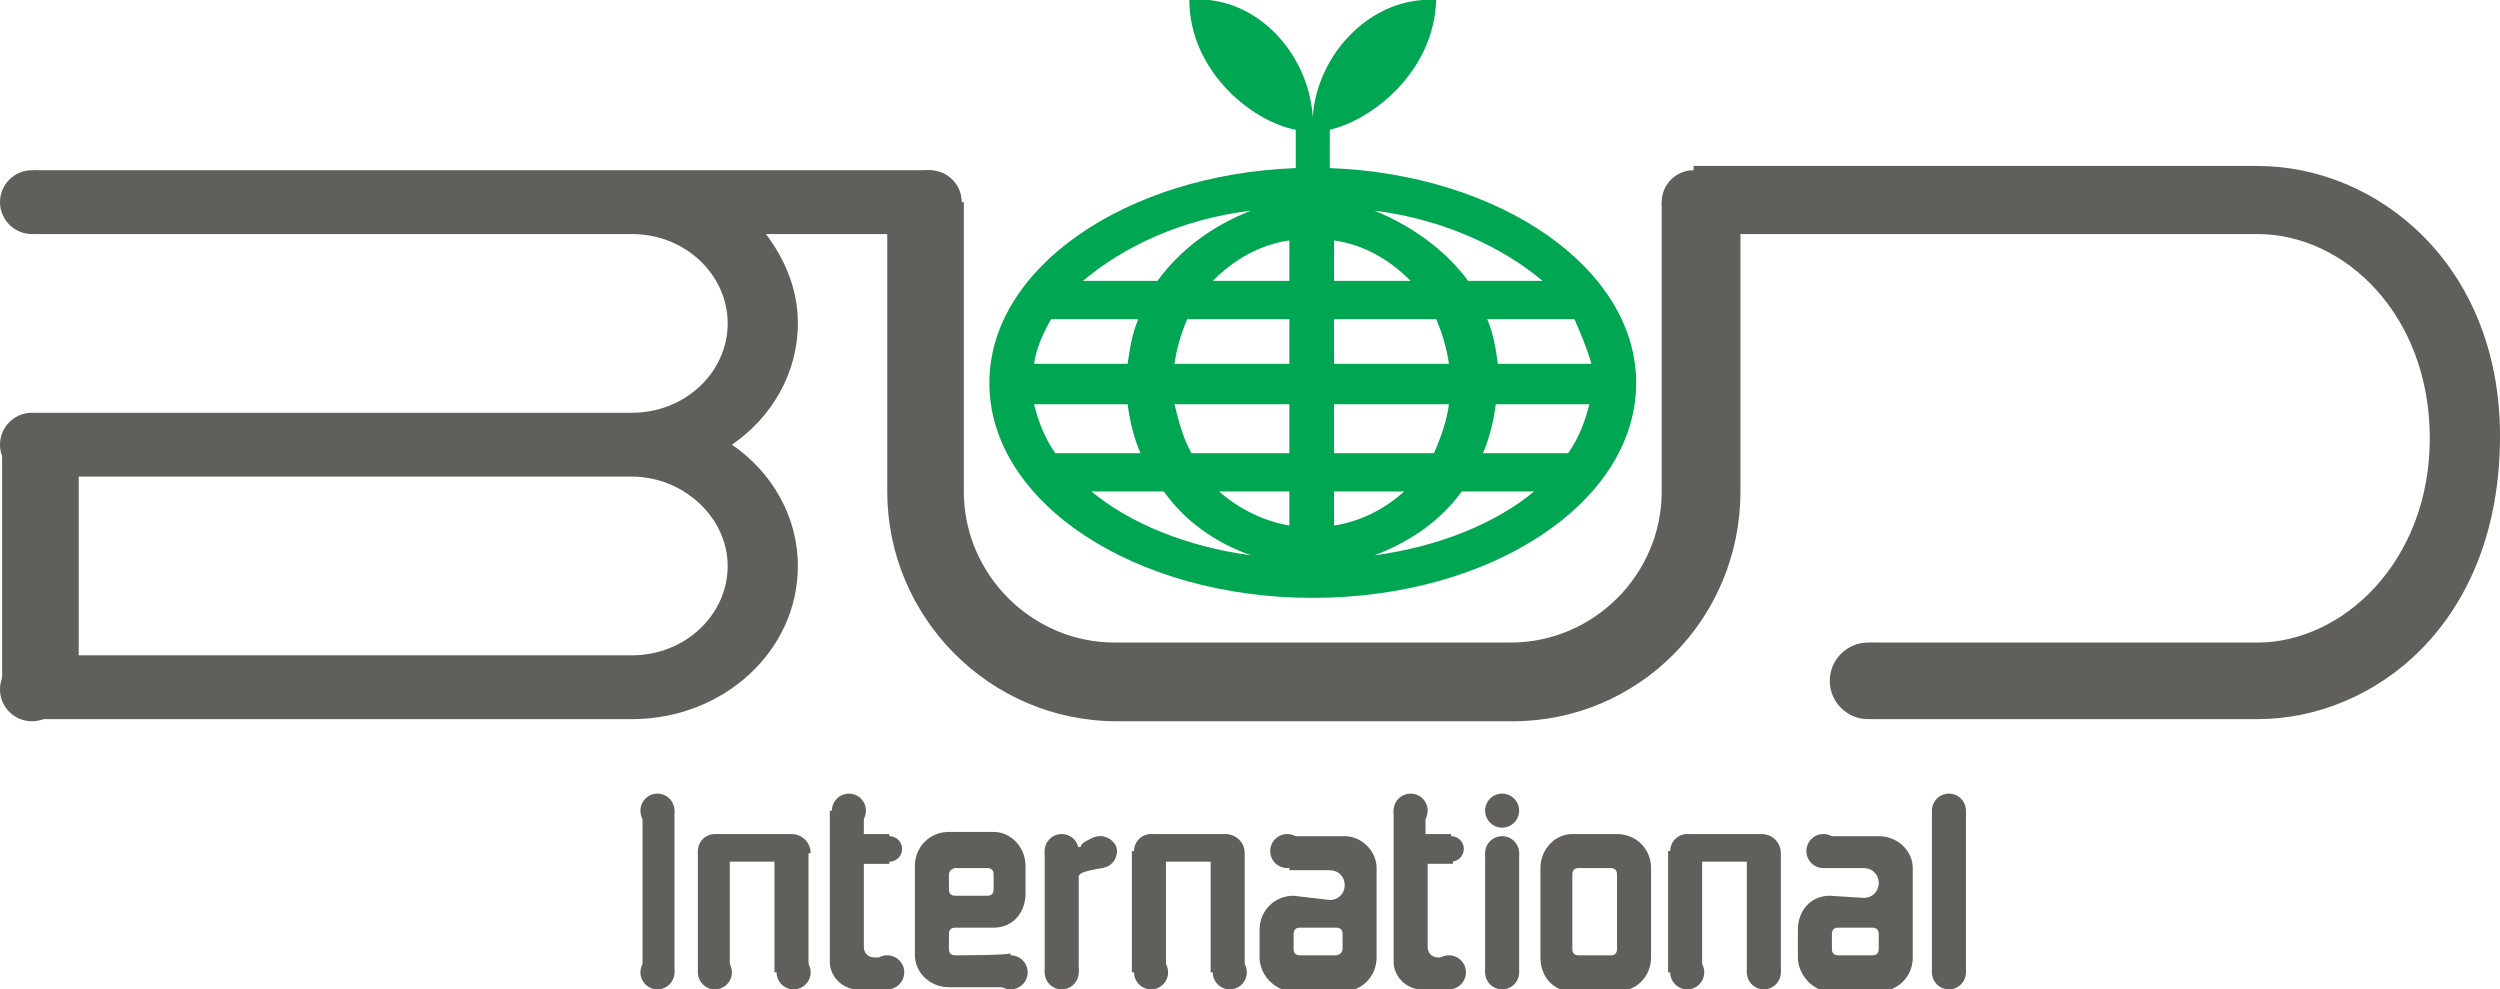
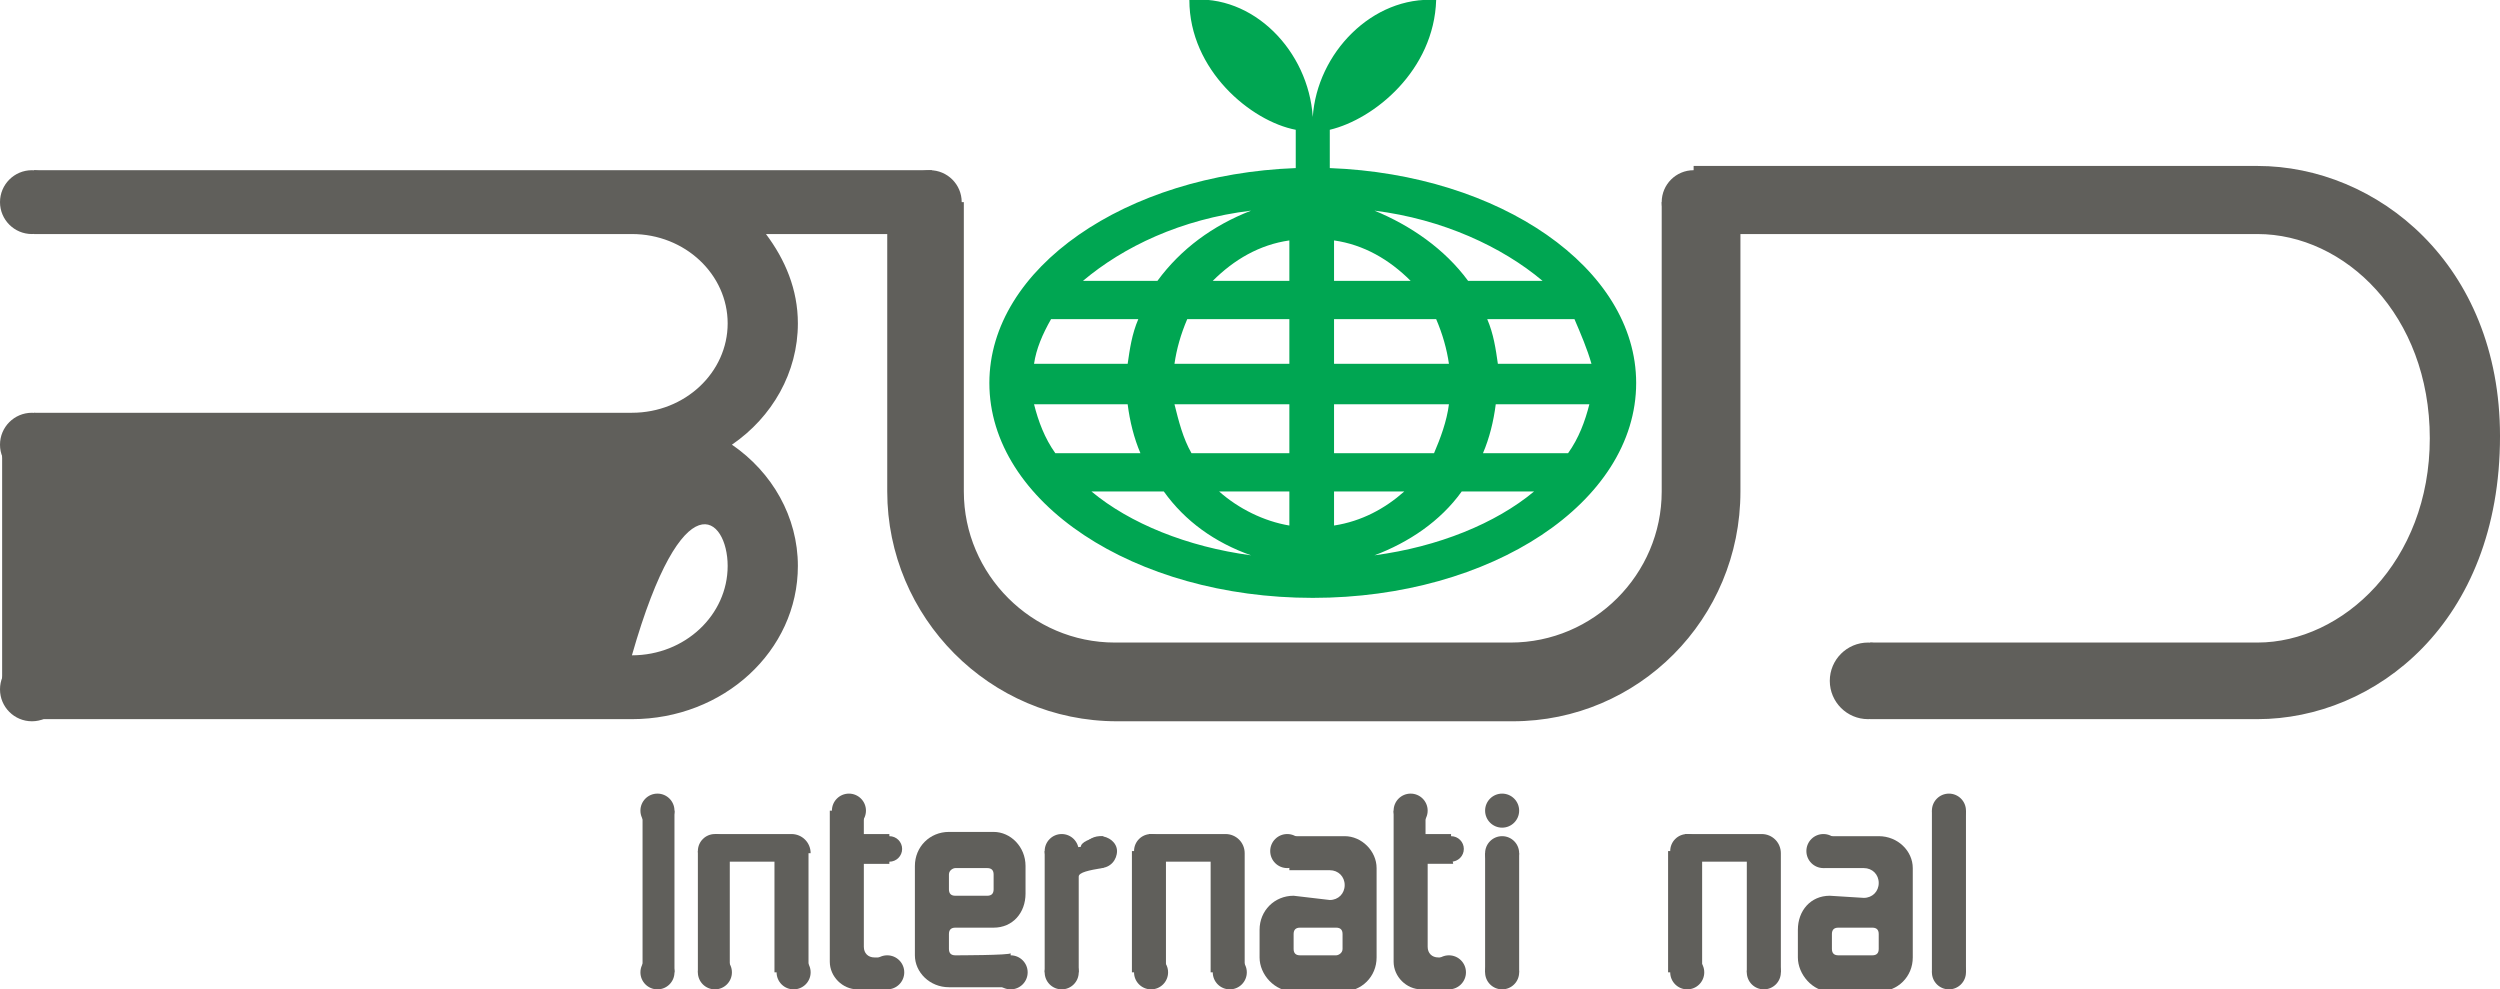
<svg xmlns="http://www.w3.org/2000/svg" version="1.1" id="レイヤー_1" x="0px" y="0px" width="117.5px" height="46.5px" viewBox="-361 274.8 117.5 46.5" style="enable-background:new -361 274.8 117.5 46.5;" xml:space="preserve">
  <style type="text/css">
	.st0{fill:#00A652;}
	.st1{fill:#605F5B;}
</style>
  <g>
    <path class="st0" d="M-298.3,297.9h3.3c-0.9,0.8-2,1.4-3.3,1.6C-298.3,299.5-298.3,297.9-298.3,297.9z M-298.3,296.1v-2.3h5.4   c-0.1,0.8-0.4,1.6-0.7,2.3H-298.3z M-298.3,291.9v-2.1h4.8c0.3,0.7,0.5,1.4,0.6,2.1H-298.3z M-298.3,288v-1.9   c1.4,0.2,2.6,0.9,3.6,1.9H-298.3z M-296.4,284.7c3.2,0.4,6,1.7,7.9,3.3h-3.5C-293.1,286.5-294.7,285.4-296.4,284.7z M-292.3,297.9   h3.4c-1.8,1.5-4.5,2.6-7.5,3C-294.8,300.3-293.3,299.3-292.3,297.9z M-291.3,296.1c0.3-0.7,0.5-1.5,0.6-2.3h4.4   c-0.2,0.8-0.5,1.6-1,2.3H-291.3z M-286.2,291.9h-4.4c-0.1-0.7-0.2-1.4-0.5-2.1h4.1C-286.7,290.5-286.4,291.2-286.2,291.9z    M-299.3,302.9c8.4,0,15.2-4.5,15.2-10.1c0-5.4-6.4-9.8-14.4-10.1v-1.8l0,0l0,0l0,0l0,0c2.1-0.5,4.9-2.8,5-6.1   c-3-0.2-5.6,2.5-5.8,5.5c-0.2-3.1-2.8-5.8-5.8-5.5c0,3.3,2.9,5.7,5,6.1l0,0l0,0l0,0l0,0v1.8c-8,0.3-14.4,4.7-14.4,10.1   C-314.5,298.4-307.7,302.9-299.3,302.9z M-300.4,299.5c-1.2-0.2-2.4-0.8-3.3-1.6h3.3V299.5z M-305,296.1c-0.4-0.7-0.6-1.5-0.8-2.3   h5.4v2.3H-305z M-305.8,291.9c0.1-0.7,0.3-1.4,0.6-2.1h4.8v2.1H-305.8z M-304,288c1-1,2.2-1.7,3.6-1.9v1.9H-304z M-306.6,288h-3.5   c1.9-1.6,4.6-2.9,7.9-3.3C-304,285.4-305.5,286.5-306.6,288z M-302.2,300.9c-3-0.4-5.7-1.5-7.5-3h3.4   C-305.3,299.3-303.9,300.3-302.2,300.9z M-311.4,296.1c-0.5-0.7-0.8-1.5-1-2.3h4.4c0.1,0.8,0.3,1.6,0.6,2.3H-311.4z M-311.6,289.8   h4.1c-0.3,0.7-0.4,1.4-0.5,2.1h-4.4C-312.3,291.2-312,290.5-311.6,289.8z" />
-     <path class="st1" d="M-281.4,284.3h-1.5v13.6h0c0,3.9-3.2,7.1-7.1,7.1h-18.6c-3.9,0-7.1-3.2-7.1-7.1h0v-13.6h-1.5l0-1.5h-42.2v3   l28.1,0c2.5,0,4.5,1.9,4.5,4.2c0,2.3-2,4.2-4.5,4.2h-28.1v1.5h-1.5v11.4h1.5v1.5h28.1c4.3,0,7.8-3.2,7.8-7.2c0-2.3-1.2-4.4-3.1-5.7   c1.9-1.3,3.1-3.4,3.1-5.7c0-1.6-0.6-3-1.5-4.2h5.7v12.1c0,5.9,4.8,10.8,10.8,10.8h18.6c5.9,0,10.7-4.8,10.7-10.8v-12.1h24.3   c4.1,0,8.1,3.8,8.1,9.6c0,5.8-4.1,9.6-8.1,9.6h-18.2v1.8l0,0v1.8h18.2c5.5,0,11.4-4.5,11.4-13.3c0-8.1-5.8-12.7-11.4-12.7l0,0   h-26.5V284.3z M-326.8,301.4c0,2.3-2,4.2-4.5,4.2h-26v-8.4h26C-328.9,297.2-326.8,299.1-326.8,301.4z" />
+     <path class="st1" d="M-281.4,284.3h-1.5v13.6h0c0,3.9-3.2,7.1-7.1,7.1h-18.6c-3.9,0-7.1-3.2-7.1-7.1h0v-13.6h-1.5l0-1.5h-42.2v3   l28.1,0c2.5,0,4.5,1.9,4.5,4.2c0,2.3-2,4.2-4.5,4.2h-28.1v1.5h-1.5v11.4h1.5v1.5h28.1c4.3,0,7.8-3.2,7.8-7.2c0-2.3-1.2-4.4-3.1-5.7   c1.9-1.3,3.1-3.4,3.1-5.7c0-1.6-0.6-3-1.5-4.2h5.7v12.1c0,5.9,4.8,10.8,10.8,10.8h18.6c5.9,0,10.7-4.8,10.7-10.8v-12.1h24.3   c4.1,0,8.1,3.8,8.1,9.6c0,5.8-4.1,9.6-8.1,9.6h-18.2v1.8l0,0v1.8h18.2c5.5,0,11.4-4.5,11.4-13.3c0-8.1-5.8-12.7-11.4-12.7l0,0   h-26.5V284.3z M-326.8,301.4c0,2.3-2,4.2-4.5,4.2h-26h26C-328.9,297.2-326.8,299.1-326.8,301.4z" />
    <polygon class="st1" points="-330.1,312.9 -330.8,312.9 -330.8,320.5 -330.1,320.5 -329.9,320.5 -329.3,320.5 -329.3,312.9    -329.3,312.9  " />
    <polygon class="st1" points="-269.4,312.9 -270.2,312.9 -270.2,320.5 -269.5,320.5 -269.1,320.5 -268.6,320.5 -268.6,312.9  " />
    <path class="st1" d="M-319.2,314.9v-0.3V314h-1.2v-1.1h-0.8l0,0h-0.8v1.1v1.3v4.7c0,0.7,0.6,1.3,1.3,1.3h1.3v-0.5v-0.2v-0.8h-0.5   c-0.3,0-0.5-0.2-0.5-0.5v-3.9h1.2L-319.2,314.9L-319.2,314.9z" />
    <path class="st1" d="M-292.8,314.9v-0.3V314h-1.2v-1.1h-0.8h0.1h-0.8v1.1v1.3v4.7c0,0.7,0.6,1.3,1.3,1.3h1.3l0-0.6v-0.3l0-0.6h-0.5   c-0.3,0-0.5-0.2-0.5-0.5v-3.9h1.2L-292.8,314.9L-292.8,314.9z" />
    <polygon class="st1" points="-290.4,314.9 -291.2,314.9 -291.2,320.5 -290.4,320.5 -290.4,320.5 -289.6,320.5 -289.6,314.9  " />
    <g>
      <path class="st1" d="M-322.9,314.9c0-0.5-0.4-0.9-0.9-0.9h-0.7h-2.1h-0.8v0.8h-0.8v0.5v5.2h0.8h0.3h0.4v-5.2h2.1v5.2h0.8h0.4h0.4    v-5.2V314.9z" />
    </g>
    <g>
      <path class="st1" d="M-302.5,314.9c0-0.5-0.4-0.9-0.9-0.9h-0.7h-2.1h-0.8v0.8h-0.8v0.5v5.2h0.8h0.6h0.2v-5.2h2.1l0,5.2h1.6v-5.2    C-302.5,315.3-302.5,314.9-302.5,314.9z" />
    </g>
    <g>
      <path class="st1" d="M-277.3,314.9c0-0.5-0.4-0.9-0.9-0.9h-0.7h-2.1h-0.8v0.8h-0.8v0.5v5.2h0.7h0.4h0.5v-5.2h2.1v5.2h0.7h0.4h0.5    v-5.2V314.9z" />
    </g>
-     <path class="st1" d="M-288.6,315.6c0-0.9,0.7-1.6,1.5-1.6h2.1c0.9,0,1.6,0.7,1.6,1.6v4.2c0,0.9-0.7,1.6-1.6,1.6h-2.1   c-0.9,0-1.5-0.7-1.5-1.6V315.6z M-287.1,319.4c0,0.2,0.1,0.3,0.3,0.3h1.5c0.2,0,0.3-0.1,0.3-0.3v-3.5c0-0.2-0.1-0.3-0.3-0.3h-1.5   c-0.2,0-0.3,0.1-0.3,0.3V319.4z" />
    <path class="st1" d="M-298.2,319.7h-1.7c-0.2,0-0.3-0.1-0.3-0.3v-0.7c0-0.2,0.1-0.3,0.3-0.3h1.7c0.2,0,0.3,0.1,0.3,0.3v0.7   C-297.9,319.6-298.1,319.7-298.2,319.7z M-300.2,316.9c-0.9,0-1.6,0.7-1.6,1.6v1.3c0,0.8,0.7,1.6,1.6,1.6h2.3   c0.9,0,1.6-0.7,1.6-1.6v-1.3v-2.9h0v0c0-0.8-0.7-1.5-1.5-1.5h-2.6v0.8l0,0v0.8h1.9c0.4,0,0.7,0.3,0.7,0.7c0,0.4-0.3,0.7-0.7,0.7   L-300.2,316.9z" />
    <path class="st1" d="M-273,319.7h-1.6c-0.2,0-0.3-0.1-0.3-0.3v-0.7c0-0.2,0.1-0.3,0.3-0.3h1.6c0.2,0,0.3,0.1,0.3,0.3v0.7   C-272.7,319.6-272.8,319.7-273,319.7z M-275,316.9c-0.9,0-1.5,0.7-1.5,1.6v1.3c0,0.8,0.7,1.6,1.5,1.6h2.3c0.9,0,1.6-0.7,1.6-1.6   v-1.3v-2.9l0,0v0c0-0.8-0.7-1.5-1.6-1.5h-2.6v0.9v0v0.6h1.9c0.4,0,0.7,0.3,0.7,0.7c0,0.4-0.3,0.7-0.7,0.7L-275,316.9z" />
    <path class="st1" d="M-316.1,315.6h1.5c0.2,0,0.3,0.1,0.3,0.3v0.7c0,0.2-0.1,0.3-0.3,0.3h-1.5c-0.2,0-0.3-0.1-0.3-0.3v-0.7   C-316.4,315.7-316.2,315.6-316.1,315.6z M-316.1,319.7c-0.2,0-0.3-0.1-0.3-0.3v-0.7c0-0.2,0.1-0.3,0.3-0.3h1.8   c0.9,0,1.5-0.7,1.5-1.6v-1.3c0-0.9-0.7-1.6-1.5-1.6h-2.1c-0.9,0-1.6,0.7-1.6,1.6v1.3v2.9l0,0v0c0,0.8,0.7,1.5,1.6,1.5h2.9v-0.4   v-0.4l0-0.8C-313.5,319.7-316.1,319.7-316.1,319.7z" />
    <path class="st1" d="M-311.9,314.8v5.7l0.5,0h0.3l0.8,0V316c0-0.2,0.5-0.3,1.1-0.4c0.2,0,0.3-0.7,0.5-0.7l-0.2-0.2   c-0.2,0-0.1-0.6-0.3-0.6c-0.6,0.1-1,0.3-1,0.5" />
    <circle class="st1" cx="-359.5" cy="284.3" r="1.5" />
    <circle class="st1" cx="-359.5" cy="295.7" r="1.5" />
    <circle class="st1" cx="-359.5" cy="307.2" r="1.5" />
    <ellipse class="st1" cx="-317.3" cy="284.3" rx="1.5" ry="1.5" />
    <circle class="st1" cx="-281.4" cy="284.3" r="1.5" />
    <ellipse class="st1" cx="-273.2" cy="306.8" rx="1.8" ry="1.8" />
    <circle class="st1" cx="-330.1" cy="320.5" r="0.8" />
    <circle class="st1" cx="-330.1" cy="312.9" r="0.8" />
    <circle class="st1" cx="-327.4" cy="314.8" r="0.8" />
    <circle class="st1" cx="-327.4" cy="320.5" r="0.8" />
    <circle class="st1" cx="-323.7" cy="320.5" r="0.8" />
    <circle class="st1" cx="-321.1" cy="312.9" r="0.8" />
    <circle class="st1" cx="-319.3" cy="320.5" r="0.8" />
    <circle class="st1" cx="-319.2" cy="314.7" r="0.6" />
    <circle class="st1" cx="-313.5" cy="320.5" r="0.8" />
    <circle class="st1" cx="-306.9" cy="320.5" r="0.8" />
    <circle class="st1" cx="-303.2" cy="320.5" r="0.8" />
    <circle class="st1" cx="-311.1" cy="314.8" r="0.8" />
    <circle class="st1" cx="-311.1" cy="320.5" r="0.8" />
    <circle class="st1" cx="-269.4" cy="320.5" r="0.8" />
    <circle class="st1" cx="-269.4" cy="312.9" r="0.8" />
    <circle class="st1" cx="-281.7" cy="320.5" r="0.8" />
    <circle class="st1" cx="-278.1" cy="320.5" r="0.8" />
    <circle class="st1" cx="-306.9" cy="314.8" r="0.8" />
    <circle class="st1" cx="-294.7" cy="312.9" r="0.8" />
    <circle class="st1" cx="-292.9" cy="320.5" r="0.8" />
    <circle class="st1" cx="-292.8" cy="314.7" r="0.6" />
    <circle class="st1" cx="-290.4" cy="320.5" r="0.8" />
    <circle class="st1" cx="-290.4" cy="314.9" r="0.8" />
    <circle class="st1" cx="-290.4" cy="312.9" r="0.8" />
    <circle class="st1" cx="-281.7" cy="314.8" r="0.8" />
    <circle class="st1" cx="-300.5" cy="314.8" r="0.8" />
    <circle class="st1" cx="-275.3" cy="314.8" r="0.8" />
    <path class="st1" d="M-308.5,314.8c0,0.4-0.3,0.8-0.8,0.8c-0.4,0-0.8-0.4-0.8-0.8c0-0.4,0.4-0.7,0.8-0.7   C-308.9,314.1-308.5,314.4-308.5,314.8z" />
  </g>
</svg>